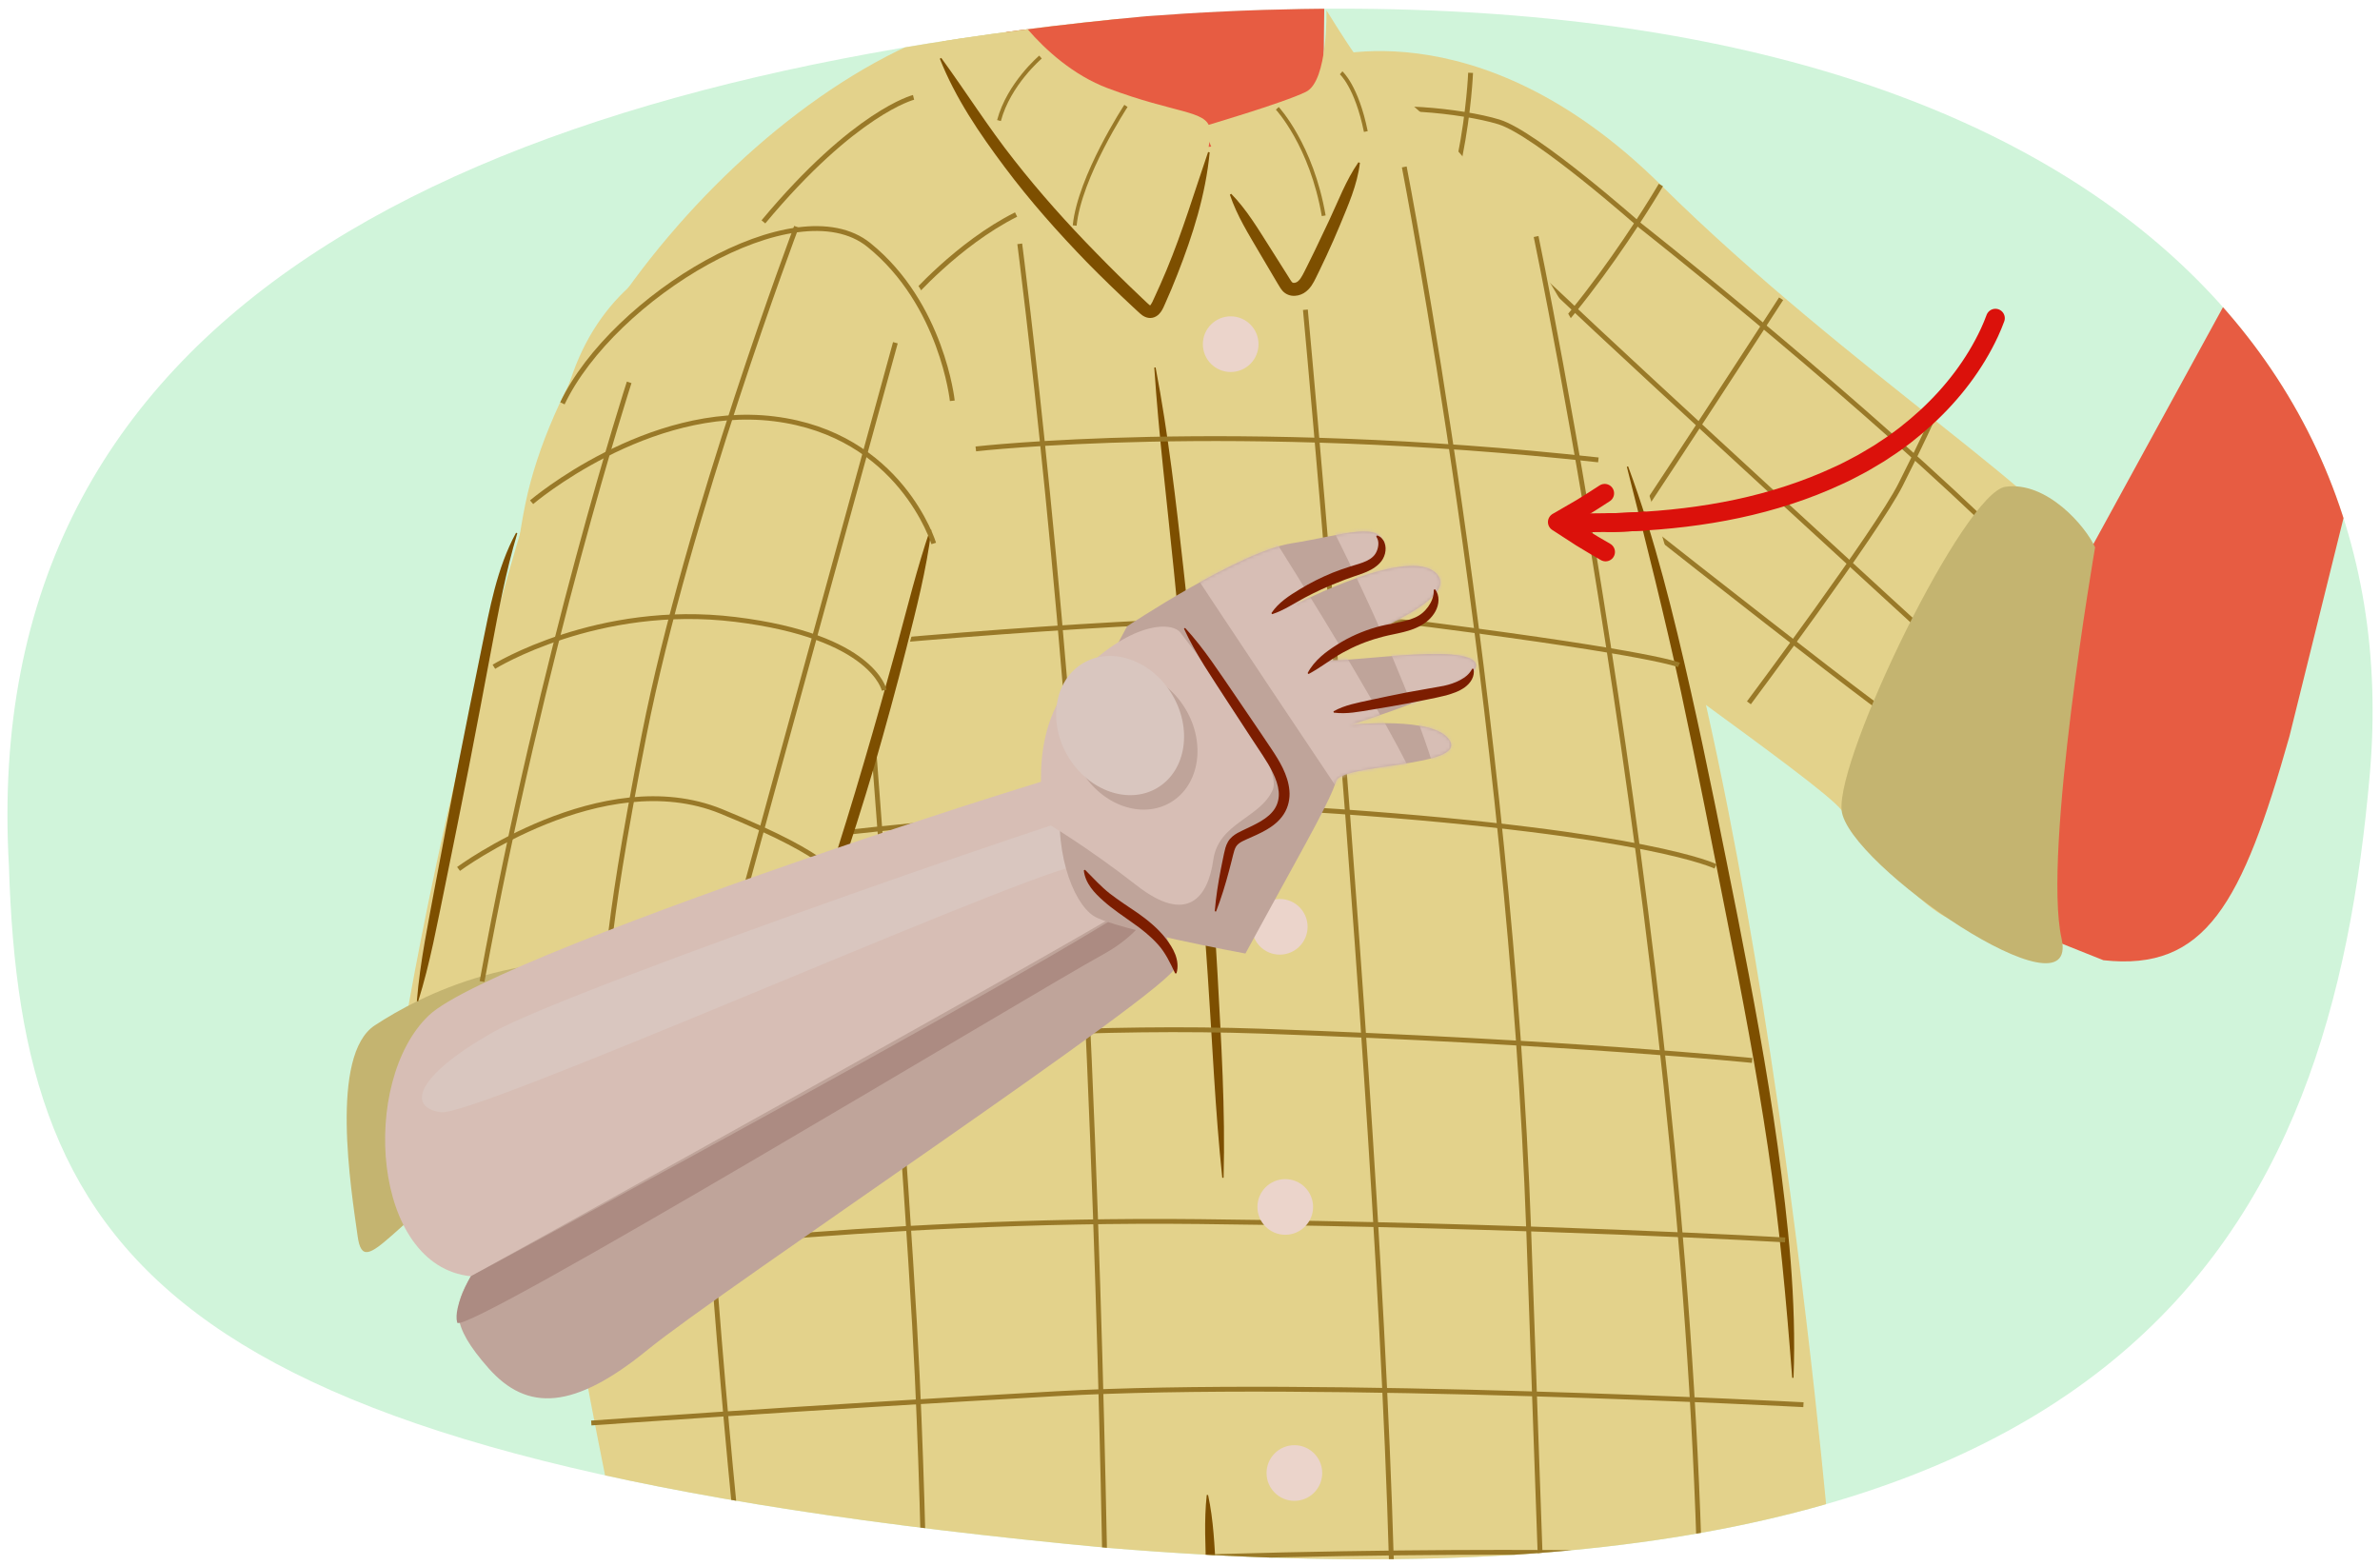
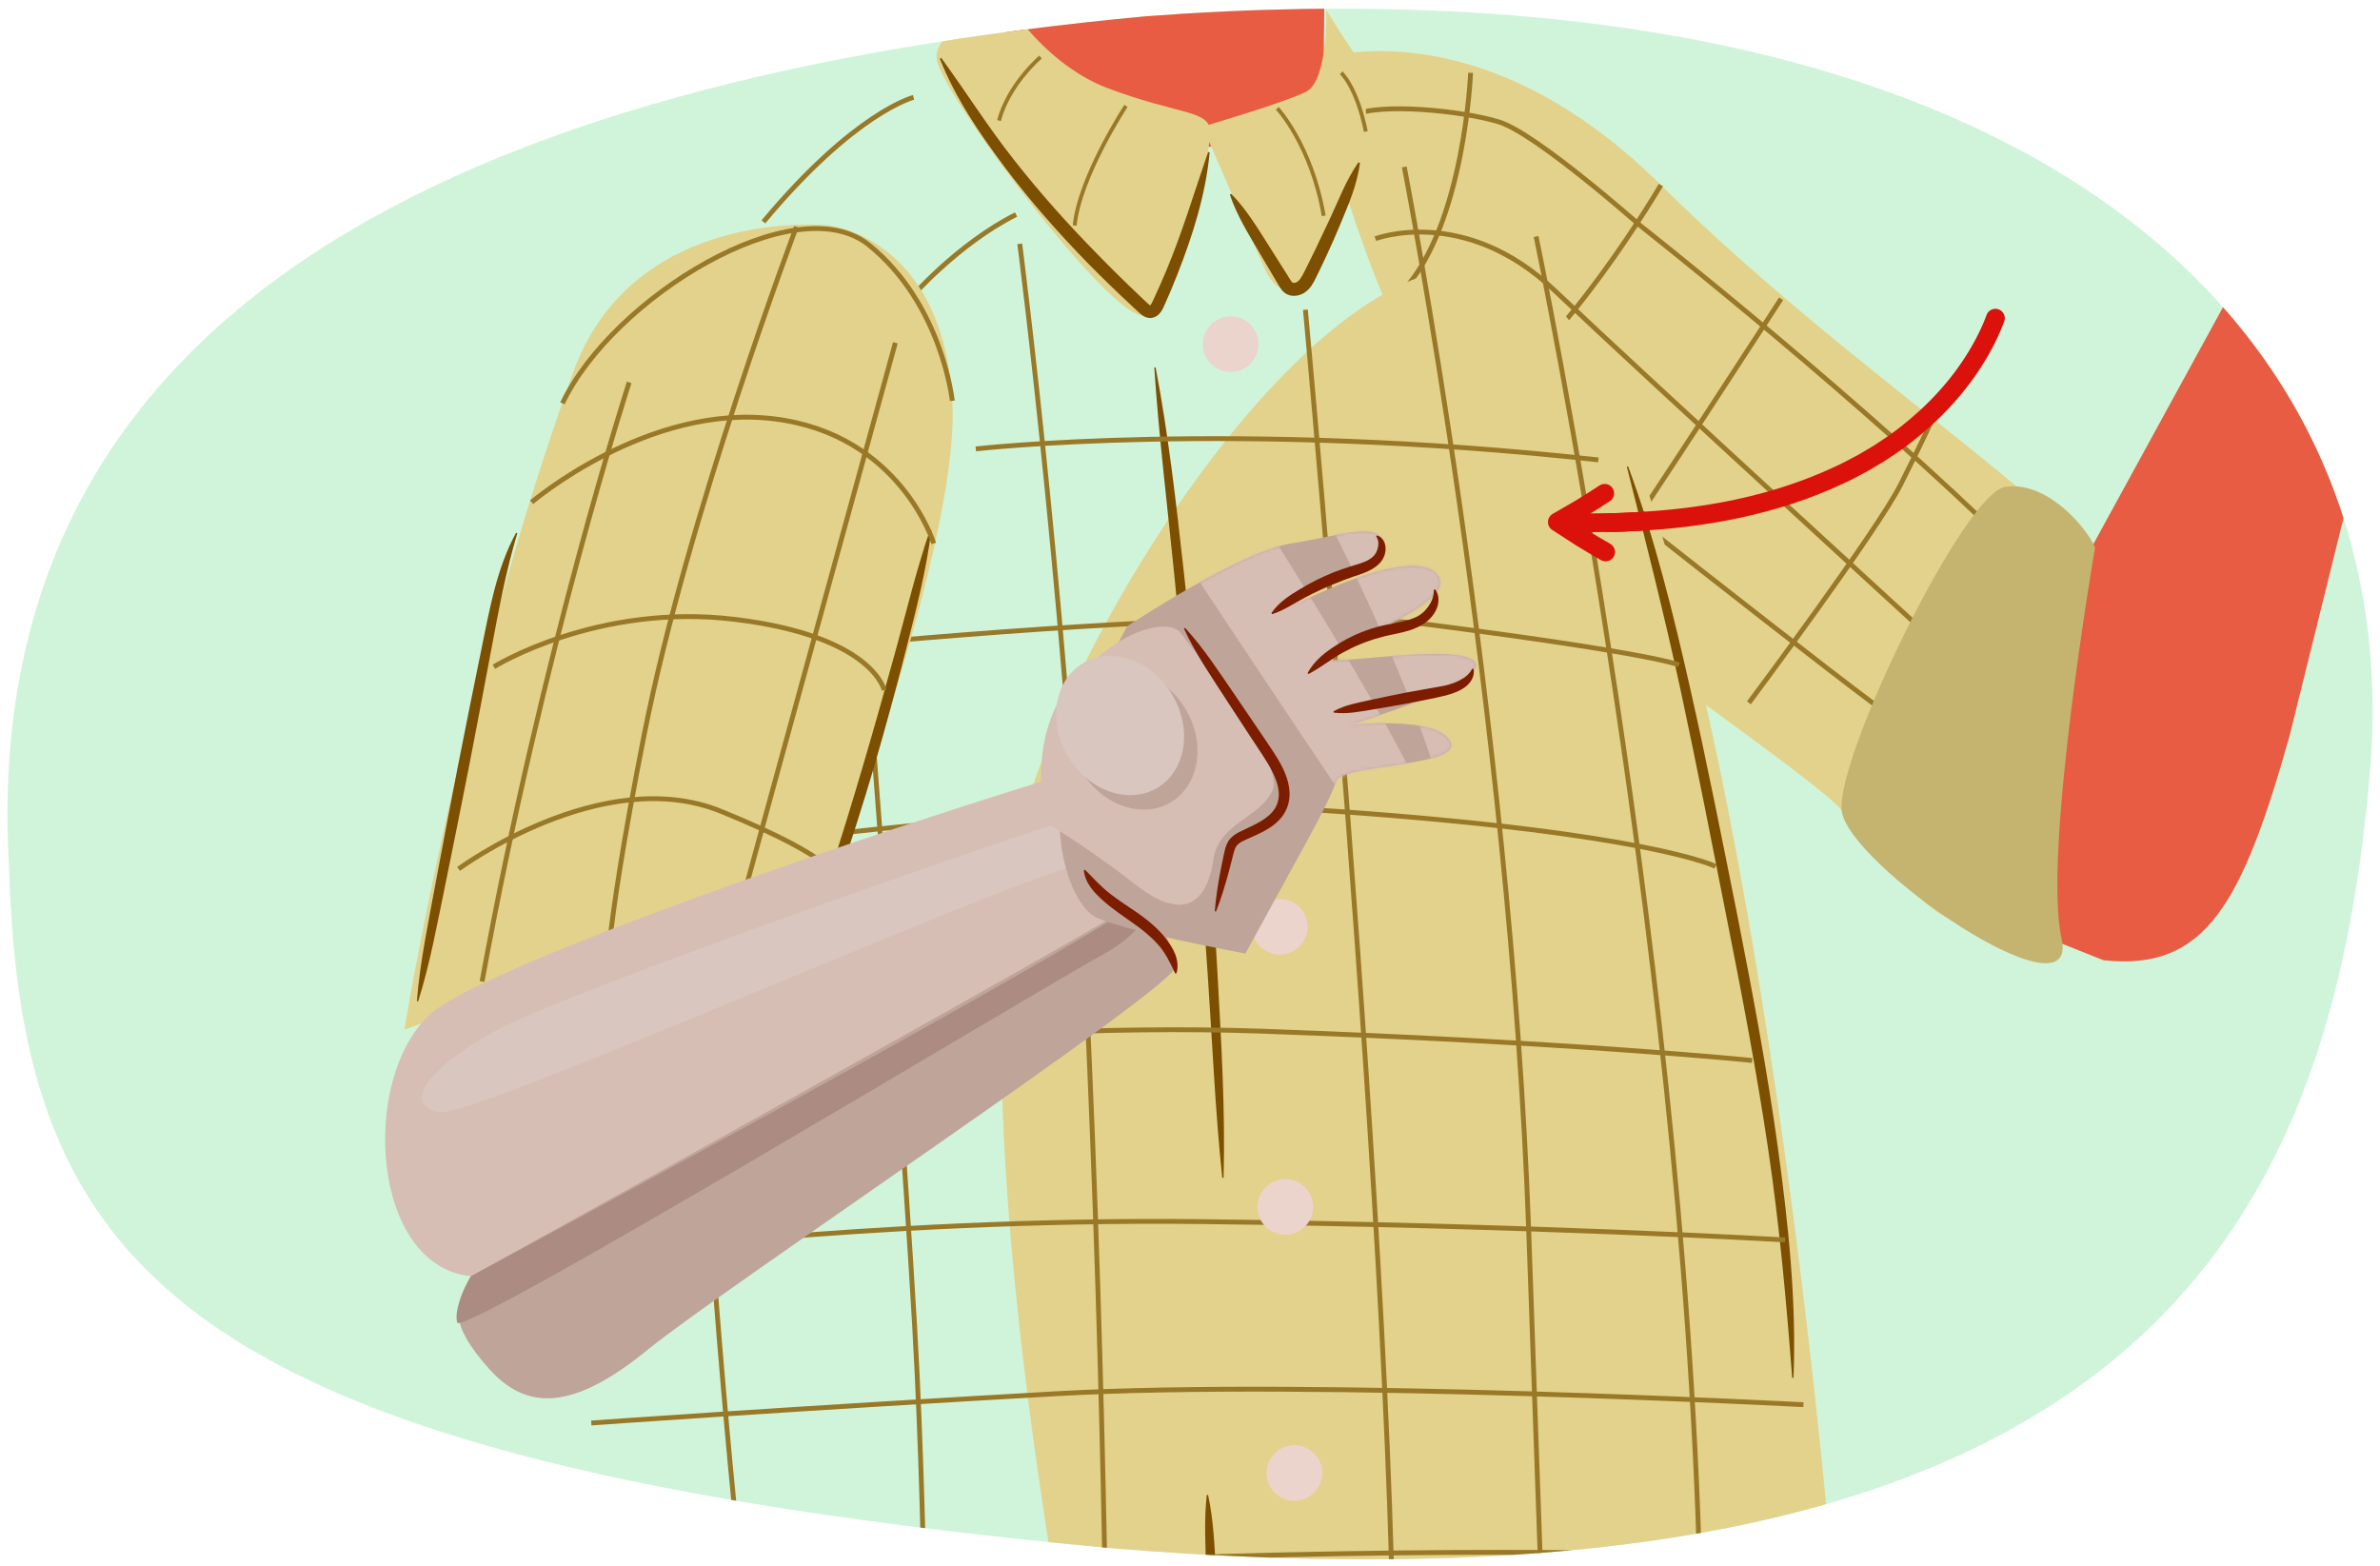
<svg xmlns="http://www.w3.org/2000/svg" xmlns:xlink="http://www.w3.org/1999/xlink" version="1.1" id="Artwork" x="0px" y="0px" width="760px" height="500px" viewBox="0 0 760 500" style="enable-background:new 0 0 760 500;" xml:space="preserve">
  <style type="text/css">
	.st0{clip-path:url(#XMLID_00000142176116206293132630000015547318218361709216_);}
	.st1{fill:#E75C42;}
	.st2{fill:#E3D28B;}
	.st3{fill:none;stroke:#997928;stroke-width:1.549;stroke-miterlimit:10;}
	.st4{fill:#C4B470;}
	.st5{fill:#EBD4CB;}
	.st6{fill:#7D4F00;}
	.st7{fill:none;stroke:#0FAC1C;stroke-width:1.549;stroke-miterlimit:10;}
	.st8{fill:#1C6686;}
	.st9{fill:none;stroke:#FF7A52;stroke-width:1.549;stroke-miterlimit:10;}
	.st10{fill:#BFA49A;}
	.st11{fill:#D7BEB5;}
	.st12{fill:#D9C6BF;}
	.st13{fill:#AC8B82;}
	.st14{filter:url(#Adobe_OpacityMaskFilter);}
	.st15{fill:#00A4BA;}
	.st16{mask:url(#SVGID_1_);}
	.st17{fill:#7C1D00;}
	.st18{display:none;fill:#7AC943;}
	.st19{display:none;fill:#5C9732;}
	.st20{fill:#CE7F49;}
	.st21{display:none;fill:#8F2D13;}
	.st22{display:none;}
	.st23{display:inline;}
	.st24{display:inline;clip-path:url(#SVGID_00000159448559149237847620000016729690847156524193_);fill:#5C9732;}
	.st25{display:none;fill:#FFFFFF;}
	.st26{display:inline;clip-path:url(#SVGID_00000042014961688658403440000007402505904745294492_);}
	.st27{fill:#8F2D13;}
	.st28{opacity:0.67;clip-path:url(#SVGID_00000113325105680166771830000010078897036750892473_);fill:#933321;}
	.st29{fill:none;stroke:#997928;stroke-width:1.239;stroke-miterlimit:10;}
	.st30{fill:none;stroke:#DB110B;stroke-width:6;stroke-linecap:round;stroke-miterlimit:10;}
	.st31{fill:none;stroke:#DB110B;stroke-width:6;stroke-linecap:round;stroke-linejoin:round;stroke-miterlimit:10;}
	.st32{fill:none;stroke:#DB110B;stroke-width:6;stroke-miterlimit:10;}
</style>
  <g>
    <defs>
      <path id="XMLID_00000010276980412344283810000000464852338790748548_" d="M2.851,276.483    c3.882,127.768,51.46,189.807,350.904,217.811C684.032,521.7,744.193,390.292,756.734,247.363    C769.88,97.535,639.855-15.274,366.091,5.174C147.623,25.555-7.338,98.839,2.851,276.483z" />
    </defs>
    <use xlink:href="#XMLID_00000010276980412344283810000000464852338790748548_" style="overflow:visible;fill:#D0F4DA;" />
    <clipPath id="XMLID_00000009555866655983104350000009409036724871494318_">
      <use xlink:href="#XMLID_00000010276980412344283810000000464852338790748548_" style="overflow:visible;" />
    </clipPath>
    <g style="clip-path:url(#XMLID_00000009555866655983104350000009409036724871494318_);">
      <g>
        <g>
          <g>
            <path class="st1" d="M604.928,280.005l66.755,26.63c32.58,3.575,44.272-17.931,59.401-71.503l35.847-144.734       c0,0-37.299-29.291-47.239-10.268l-61.865,113.072C648.834,210.414,593.58,269.469,604.928,280.005z" />
          </g>
          <path class="st2" d="M419.554,19.233c0,0,51.322-19.004,110.815,39.849c60.109,59.462,133.66,105.074,134.537,120.036      c0.878,14.961-40.812,87.472-36.379,110.451c1.507,7.813-8.536,10.527-40.442-30.824c-7.14-9.254-86.905-63.216-95.044-73.93      C430.583,102.581,419.554,19.233,419.554,19.233z" />
          <path class="st3" d="M568.757,95.407c0,0-45.526,70.283-57.296,87.015" />
          <path class="st3" d="M617.128,133.623c0,0-2.743,6.333-10.236,21.168c-7.493,14.835-48.419,69.641-48.419,69.641" />
          <path class="st3" d="M632.596,165.572c-48.641-46.23-108.856-93.553-108.856-93.553s-33.234-29.463-45.108-33.092      c-11.874-3.629-38.209-6.199-46.43-2.104" />
          <path class="st3" d="M439.194,76.227c0,0,28.381-10.86,57.277,16.568c28.896,27.428,120.657,111.367,120.657,111.367" />
          <path class="st3" d="M603.003,227.94c-2.99-0.757-118.167-91.801-118.167-91.801" />
          <path class="st3" d="M530.369,59.082c0,0-31.349,53.73-59.142,69.696" />
          <path class="st3" d="M469.6,23.254c0,0-1.889,48.094-21.504,69.541" />
          <path class="st4" d="M669.018,174.796c0,0-16.814,97.574-10.704,124.905c6.11,27.33-68.571-23.667-70.229-40.955      s39.124-101.459,52.323-103.306S666.05,168.101,669.018,174.796z" />
        </g>
-         <path class="st2" d="M584.075,490.668c0,0-24.315-283.497-76.38-378.183C445.292-1.003,422.016,18.817,350.557,4.704     s-167.73,83.03-182.792,156.19c-16.372,79.52,9.115,239.642,35.082,355.5c0,0,58.297,63.133,180.089,74.842     C525.266,604.921,584.075,490.668,584.075,490.668z" />
+         <path class="st2" d="M584.075,490.668c0,0-24.315-283.497-76.38-378.183s-167.73,83.03-182.792,156.19c-16.372,79.52,9.115,239.642,35.082,355.5c0,0,58.297,63.133,180.089,74.842     C525.266,604.921,584.075,490.668,584.075,490.668z" />
        <g>
          <circle class="st5" cx="392.993" cy="109.908" r="8.887" />
          <circle class="st5" cx="408.663" cy="295.961" r="8.887" />
          <circle class="st5" cx="413.333" cy="470.387" r="8.887" />
        </g>
        <g>
          <g>
            <g>
              <g>
                <path class="st6" d="M572.299,439.987c-1.896-24.637-4.096-49.151-7.754-73.546c-3.625-24.385-8.26-48.622-13.068-72.836         c-4.79-24.224-9.494-48.468-14.675-72.587c-5.214-24.123-11.249-48.004-17.306-71.964l0.407-0.127         c8.605,23.217,14.491,47.318,19.938,71.419c5.443,24.122,10.205,48.363,15.069,72.58c4.745,24.244,9.359,48.55,12.744,73.066         c3.368,24.487,6.036,49.223,5.071,73.986L572.299,439.987z" />
              </g>
            </g>
          </g>
        </g>
        <g>
          <g>
            <g>
              <g>
                <path class="st6" d="M390.303,376.113c-2.286-21.567-3.156-43.177-4.641-64.764c-1.461-21.585-3.05-43.16-4.892-64.715         c-1.772-21.561-3.789-43.1-5.946-64.627c-2.168-21.529-4.788-42.997-6.231-64.631l0.423-0.054         c4.075,21.304,6.5,42.835,8.903,64.357c2.413,21.523,4.491,43.083,6.339,64.663c1.778,21.585,3.333,43.19,4.54,64.814         c1.182,21.622,2.504,43.251,1.932,64.941L390.303,376.113z" />
              </g>
            </g>
          </g>
        </g>
        <g>
          <g>
            <path class="st7" d="M385.275,474.296" />
          </g>
        </g>
        <g>
          <g>
            <g>
              <g>
                <path class="st6" d="M388.509,575.652c-1.521-8.174-1.429-16.359-1.759-24.542l-0.84-24.546l-0.726-24.55         c-0.233-8.186-0.726-16.354,0.162-24.604l0.426-0.023c1.761,8.112,2.055,16.31,2.522,24.494         c0.478,8.185,0.814,16.377,1.115,24.57c0.23,8.195,0.434,16.392,0.483,24.591c0.025,8.198,0.384,16.395-0.956,24.605         L388.509,575.652z" />
              </g>
            </g>
          </g>
        </g>
        <path class="st8" d="M224.481,534.52" />
        <path class="st3" d="M416.849,98.915c0,0,35.082,377.719,26.896,482.966" />
        <path class="st3" d="M448.423,53.308c0,0,33.913,174.242,39.76,340.298s5.847,166.056,5.847,166.056" />
        <path class="st3" d="M490.522,75.527c0,0,50.285,240.898,52.623,446.714" />
        <path class="st3" d="M325.635,77.866c0,0,16.372,126.296,22.219,260.778s5.847,240.898,5.847,240.898" />
        <path class="st3" d="M291.722,31.09c0,0-18.711,4.678-47.946,39.76" />
        <path class="st3" d="M290.553,95.407c0,0,15.202-17.541,33.913-26.896" />
        <path class="st3" d="M311.602,143.353c0,0,81.859-9.355,198.8,3.508" />
        <path class="st3" d="M164.257,217.026c0,0,219.849-26.896,292.352-17.541s79.52,12.864,79.52,12.864" />
        <circle class="st5" cx="401.647" cy="201.239" r="8.887" />
        <path class="st3" d="M166.596,280.174c0,0,161.379-28.066,260.778-21.049s120.449,17.541,120.449,17.541" />
        <path class="st3" d="M175.951,345.661c3.508-2.339,127.466-19.88,226.865-16.372c99.4,3.508,156.701,9.355,156.701,9.355" />
        <path class="st3" d="M570.042,395.945c0,0-80.689-4.678-187.106-5.847c-106.416-1.169-198.8,11.694-198.8,11.694" />
        <path class="st3" d="M188.814,454.416c0,0,65.487-4.678,148.515-9.355c83.028-4.678,238.56,3.508,238.56,3.508" />
        <path class="st3" d="M201.678,507.039c0,0,102.908-8.186,208.155-10.525c105.247-2.339,163.717,1.169,163.717,1.169" />
        <path class="st9" d="M277.69,554.985c0,0,191.783-5.847,244.407-5.847" />
        <circle class="st5" cx="414.475" cy="548.001" r="8.887" />
        <path class="st3" d="M268.334,103.593c0,0,21.049,259.609,24.558,335.621s2.339,127.466,2.339,127.466" />
        <path class="st3" d="M219.219,98.915c0,0,1.169,197.63,7.016,282.997c5.847,85.367,14.033,154.362,14.033,154.362" />
        <g>
          <g>
            <path class="st2" d="M264.261,71.95c0,0-61.87-6.32-81.202,46.843c-35.729,98.257-53.931,210.03-53.931,210.03       s63.866-24.01,87.55-16.63c23.684,7.38,32.183,14.013,32.183,14.013s58.393-145.384,55.235-198.219       S264.261,71.95,264.261,71.95z" />
-             <path class="st4" d="M239.374,359.826c0,0-38.965-17.415-76.354,5.462c-37.39,22.877-46.688,44.623-48.803,29.568       s-9.053-57.954,5.509-67.45c14.562-9.495,46.786-26.469,94.36-18.893c47.574,7.576,37.489,23.073,37.144,29.026       C250.886,343.492,247.049,358.203,239.374,359.826z" />
            <g>
              <g>
                <g>
                  <g>
                    <path class="st6" d="M133.108,319.696c1.044-12.785,3.713-25.253,6.011-37.793c2.322-12.535,4.753-25.05,7.168-37.567           c2.484-12.504,4.961-25.009,7.534-37.495c1.287-6.237,2.471-12.524,4.122-18.733c1.646-6.197,3.774-12.337,6.854-17.985           l0.393,0.165c-3.661,12.22-5.958,24.59-8.315,37.151c-2.323,12.535-4.742,25.052-7.154,37.57           c-2.481,12.504-4.946,25.012-7.519,37.498c-2.597,12.481-4.824,25.036-8.676,37.272L133.108,319.696z" />
                  </g>
                </g>
              </g>
            </g>
            <g>
              <g>
                <g>
                  <g>
                    <path class="st6" d="M252.498,317.159c3.456-12.492,8.032-24.484,12.013-36.733c3.928-12.256,7.758-24.545,11.359-36.907           c3.644-12.349,7.118-24.749,10.519-37.172c3.383-12.431,6.422-24.937,10.613-37.191l0.416,0.094           c-1.612,12.872-4.857,25.378-8.019,37.888c-3.161,12.514-6.588,24.962-10.171,37.366           c-3.675,12.377-7.551,24.699-11.738,36.919c-4.279,12.179-8.474,24.443-14.597,35.894L252.498,317.159z" />
                  </g>
                </g>
              </g>
            </g>
          </g>
          <g>
            <path class="st3" d="M254.331,72.407c0,0-34.802,92.223-48.597,162.063c-13.796,69.841-11.98,82.359-11.98,82.359" />
            <path class="st3" d="M285.921,109.447c0,0-39.053,141.999-54.664,199.321" />
            <path class="st3" d="M200.909,122.103c0,0-27.615,85.282-46.976,191.324" />
            <path class="st3" d="M146.426,277.483c0,0,45.888-33.856,83.854-18.388s36.51,21.251,36.51,21.251" />
            <path class="st3" d="M157.71,212.922c0,0,33.073-20.527,77.118-15.117s47.521,22.604,47.521,22.604" />
            <path class="st3" d="M169.754,160.378c0,0,37.04-31.59,77.415-26.63c40.374,4.96,50.998,39.797,50.998,39.797" />
            <path class="st3" d="M304.097,127.987c0,0-3.249-30.865-26.636-49.759s-81.793,16.778-97.867,50.571" />
          </g>
          <g>
            <g>
              <g>
                <path class="st10" d="M170.515,310.219c0,0-20.013,2.066-30.789,28.735c-10.776,26.669-5.977,42.71,0.988,50.6         c6.965,7.891,15.218,8.405,9.648,18c-5.569,9.595-6.755,15.32,5.627,29.348c12.381,14.028,27.34,13.304,50.909-5.94         s167.928-115.463,168.34-122.065c0.412-6.602-12.538-24.808-7.899-46.06c4.639-21.252,4.639-21.252,4.639-21.252         L170.515,310.219z" />
              </g>
            </g>
            <path class="st11" d="M150.362,407.554c0,0,208.084-115.03,214.221-120.447c6.137-5.417,16.963-46.167,13.868-49.674       c-3.095-3.507-219.516,65.85-241.538,86.847C114.891,345.276,118.665,404.335,150.362,407.554z" />
            <path class="st12" d="M369.168,253.424c-3.17-1.503-186.97,62.08-211.881,76.268s-27.179,23.989-16.502,25.483       c10.677,1.494,177.684-72.601,202.08-78.536C367.263,270.704,377.216,257.24,369.168,253.424z" />
            <path class="st13" d="M150.362,407.554c0,0,218.743-117.68,218.57-123.766c-0.173-6.086,2.402-8.183,2.402-8.183       s2.551,17.329-19.18,29.231c-21.731,11.901-204.824,122.552-206.166,117.497S150.362,407.554,150.362,407.554z" />
            <g>
              <path class="st10" d="M359.93,199.993c0,0,35.919-23.867,52.457-26.481s29.633-7.659,29.302,1.241        c-0.33,8.9-22.074,11.013-28.03,18.321c0,0,36.51-19.082,45.08-9.852c8.57,9.23-31.554,22.185-36.169,26.47        c-4.615,4.285,41.976-4.896,48.193,1.48c6.217,6.377-39.783,20.343-39.783,20.343s27.62-3.124,32.076,5.185        s-34.838,7.159-36.43,12.785c-1.592,5.626-9.81,20.072-19.37,37.542c-9.56,17.47-9.56,17.47-9.56,17.47        s-41.816-7.697-48.494-12.017s-13.405-21.779-9.892-41.931C342.822,230.397,359.93,199.993,359.93,199.993z" />
              <path class="st11" d="M333.943,262.643c0,0-7.239-28.541,9.71-46.351c16.948-17.81,30.633-18.071,33.407-14.126        c2.773,3.944,33.358,41.034,29.334,50.105c-4.024,9.07-17.289,10.422-18.96,22.345s-8.299,20.743-24.427,8.16        C346.878,270.191,333.943,262.643,333.943,262.643z" />
              <ellipse transform="matrix(0.857 -0.515 0.515 0.857 -70.012 220.223)" class="st10" cx="362.035" cy="236.337" rx="19.34" ry="23.179" />
              <ellipse transform="matrix(0.857 -0.515 0.515 0.857 -68.247 217.357)" class="st12" cx="357.75" cy="231.722" rx="19.34" ry="23.179" />
              <defs>
                <filter id="Adobe_OpacityMaskFilter" filterUnits="userSpaceOnUse" x="377.042" y="160.157" width="101.726" height="108.202">
                  <feColorMatrix type="matrix" values="1 0 0 0 0  0 1 0 0 0  0 0 1 0 0  0 0 0 1 0" />
                </filter>
              </defs>
              <mask maskUnits="userSpaceOnUse" x="377.042" y="160.157" width="101.726" height="108.202" id="SVGID_1_">
                <g class="st14">
                  <path class="st15" d="M359.93,199.993c0,0,35.919-23.867,52.457-26.481s29.633-7.659,29.302,1.241          c-0.33,8.9-22.074,11.013-28.03,18.321c0,0,36.51-19.082,45.08-9.852c8.57,9.23-31.554,22.185-36.169,26.47          c-4.615,4.285,41.976-4.896,48.193,1.48c6.217,6.377-39.783,20.343-39.783,20.343s27.62-3.124,32.076,5.185          s-34.838,7.159-36.43,12.785c-1.592,5.626-9.81,20.072-19.37,37.542c-9.56,17.47-9.56,17.47-9.56,17.47          s-41.816-7.697-48.494-12.017s-13.405-21.779-9.892-41.931C342.822,230.397,359.93,199.993,359.93,199.993z" />
                </g>
              </mask>
              <g class="st16">
                <path class="st11" d="M431.08,257.795c0,0-50.087-74.691-53.701-80.818c-3.614-6.127,22.995-15.127,26.189-10.092         c3.194,5.035,57.486,90.639,50.518,92.07C447.118,260.387,431.08,257.795,431.08,257.795z" />
                <path class="st11" d="M421.027,160.157c0,0,31.606,59.255,40.868,99.549s22.203-72.471,14.554-85.815         C468.8,160.547,421.027,160.157,421.027,160.157z" />
              </g>
              <g>
                <g>
                  <g>
                    <g>
                      <g>
                        <path class="st17" d="M375.259,310.842c-0.834-1.804-1.591-3.362-2.444-4.89c-0.852-1.517-1.817-2.991-3.012-4.313             c-2.376-2.65-5.226-4.949-8.256-7.038c-3.028-2.171-6.234-4.275-9.154-6.875c-1.457-1.293-2.899-2.661-4.065-4.282             c-1.163-1.609-2.038-3.492-2.236-5.51l0.387-0.179c1.319,1.342,2.606,2.652,3.894,3.963             c1.27,1.262,2.579,2.496,4.016,3.62c2.88,2.238,6.022,4.24,9.168,6.398c3.131,2.244,6.197,4.742,8.663,7.896             c1.212,1.578,2.366,3.264,3.089,5.178c0.725,1.895,0.976,4.04,0.376,6.005L375.259,310.842z" />
                      </g>
                    </g>
                  </g>
                </g>
                <g>
                  <g>
                    <g>
                      <g>
                        <path class="st17" d="M378.426,200.511c6.22,6.752,11.062,14.423,16.218,21.885l7.648,11.249l3.797,5.644             c1.28,1.92,2.532,3.904,3.573,6.066c1.027,2.155,1.865,4.516,2.087,7.084c0.244,2.558-0.355,5.333-1.803,7.552             c-1.44,2.24-3.52,3.826-5.59,5.016c-2.085,1.204-4.229,2.106-6.279,3.014c-1.022,0.449-1.934,0.89-2.591,1.442             c-0.654,0.533-1.016,1.176-1.335,2.14c-0.297,0.929-0.545,2.096-0.829,3.182l-0.852,3.294             c-1.168,4.384-2.484,8.734-4.147,13.004l-0.415-0.096c0.371-4.567,1.089-9.055,1.955-13.508l0.674-3.335             c0.247-1.117,0.426-2.181,0.782-3.424c0.186-0.613,0.424-1.255,0.791-1.883c0.361-0.633,0.866-1.221,1.397-1.678             c1.074-0.926,2.238-1.469,3.269-1.963c2.068-0.983,4.09-1.898,5.914-3c1.825-1.09,3.41-2.404,4.409-4.011             c1.004-1.607,1.414-3.496,1.22-5.449c-0.183-1.956-0.874-3.951-1.812-5.867c-0.911-1.933-2.069-3.805-3.29-5.664             l-3.747-5.676l-7.44-11.388c-4.903-7.63-10.12-15.051-13.958-23.391L378.426,200.511z" />
                      </g>
                    </g>
                  </g>
                </g>
                <g>
                  <g>
                    <g>
                      <g>
                        <path class="st17" d="M458.248,188.178c0.742,0.919,1.126,2.18,1.107,3.431c-0.013,1.256-0.38,2.494-0.967,3.579             c-0.588,1.09-1.376,2.054-2.291,2.878c-0.913,0.832-1.992,1.503-3.037,2.037c-2.135,1.082-4.387,1.646-6.536,2.121             c-2.17,0.46-4.206,0.862-6.21,1.457c-4.035,1.098-7.926,2.726-11.6,4.764c-3.696,2.064-6.902,4.674-10.854,6.8             l-0.305-0.298c2.126-4.059,5.813-6.822,9.573-9.18c3.777-2.396,7.928-4.202,12.236-5.454             c4.371-1.26,8.763-1.483,12.351-3.049c0.913-0.392,1.702-0.858,2.42-1.456c0.72-0.596,1.362-1.293,1.911-2.049             c1.071-1.537,1.851-3.215,1.804-5.426L458.248,188.178z" />
                      </g>
                    </g>
                  </g>
                </g>
                <g>
                  <g>
                    <g>
                      <g>
                        <path class="st17" d="M439.706,170.981c0.515,0.147,1.044,0.419,1.462,0.839c0.408,0.416,0.757,0.933,0.955,1.492             c0.425,1.121,0.428,2.35,0.143,3.488c-0.282,1.13-0.899,2.253-1.747,3.098c-0.798,0.836-1.741,1.471-2.681,2.009             c-1.902,1.055-3.861,1.608-5.637,2.226c-1.797,0.602-3.571,1.271-5.323,1.991c-3.532,1.373-6.959,3.008-10.32,4.775             c-3.372,1.786-6.441,3.95-10.301,5.229l-0.26-0.338c2.286-3.417,5.667-5.555,9.019-7.594             c3.359-2.06,6.906-3.818,10.556-5.318c1.838-0.719,3.695-1.391,5.581-1.97c1.889-0.594,3.692-1.054,5.234-1.787             c0.767-0.363,1.46-0.805,2.025-1.345c0.551-0.498,0.932-1.096,1.24-1.805c0.294-0.699,0.479-1.465,0.501-2.236             c0.021-0.775-0.123-1.577-0.68-2.397L439.706,170.981z" />
                      </g>
                    </g>
                  </g>
                </g>
                <g>
                  <g>
                    <g>
                      <g>
                        <path class="st17" d="M470.547,213.592c0.23,1.075,0.036,2.297-0.518,3.337c-0.548,1.048-1.389,1.901-2.3,2.565             c-1.846,1.338-3.933,1.979-5.953,2.57c-2.076,0.545-3.983,0.891-5.97,1.311l-5.915,1.183             c-3.957,0.717-7.913,1.442-11.887,2.069c-3.972,0.638-7.903,1.49-12.102,0.941l-0.08-0.419             c3.702-2.056,7.671-2.711,11.599-3.579c3.926-0.879,7.871-1.66,11.814-2.45l11.799-2.109             c1.865-0.391,3.665-1,5.222-1.831c1.556-0.85,2.895-1.794,3.868-3.64L470.547,213.592z" />
                      </g>
                    </g>
                  </g>
                </g>
              </g>
            </g>
          </g>
        </g>
        <circle class="st5" cx="410.418" cy="385.421" r="8.887" />
      </g>
      <path class="st18" d="M838.616,20.442c-11.133-5.647-22.74-10.068-34.424-14.429c-13.515-5.04-18.553-13.057-28.961-22.665    c-18.035-16.644-55.65-15.93-67.355,9.922c-9.085,20.084-7.922,31.692,24.379,33.219c0.972,1.265,2.353,1.888,3.666,3.148    c4.303,4.107,7.313,7.26,10.653,12.085c7.03,10.137-24.68,9.759-10.663,23.16c9.113,8.718,32.101-8.322,27.226-19.904    c9.397-1.428,24.576,27.022,47.749-5.32c11.371,4.232,22.235,9.522,29.417,18.743c2.787,3.583,8.73,5.32,12.855,2.998    C874.631,49.309,852.159,27.31,838.616,20.442z" />
      <path class="st19" d="M766.47,45.455c-0.187-4.163-1.628-8.223-4.247-10.593c-0.979-0.886-1.845,0.779-1.448,2    c0.895,2.783,2.125,5.247,2.361,8.365" />
-       <path class="st19" d="M811.915,20.541c-8.313-0.538-16.341-0.796-23.293,4.817c-6.094,4.92-9.541,14.786-8.453,23.108    c0.295,2.176,2.811,2.077,3.258,0.137c1.843-8.021,3.258-14.928,9.275-20.295c5.591-4.984,12.081-4.984,19.33-7.268    C812.233,20.979,812.138,20.554,811.915,20.541z" />
      <g>
        <path class="st20" d="M756.746,62.628c0.45-0.366,0.908-0.709,1.391-1.01C755.882,62.99,755.833,63.08,756.746,62.628z" />
        <path class="st1" d="M878.92,29.709c-2.486-4.21-11.188-5.651-13.607-1.432c-0.972,1.699-1.458,3.488-1.819,5.303     c-1.961-4.137-5.553-7.474-10.216-5.909c-3.449,1.161-5.677,4.185-7.524,7.66c-1.906-5.918-7.438-9.969-14.352-6.89     c-3.57,1.592-5.161,5.634-7.4,8.584c-0.058,0.078-0.133,0.155-0.192,0.237c-0.178-2.215-0.789-4.434-2.036-6.624     c-2.18-3.84-8.077-5.857-11.913-3.118c-4.047,2.886-6.914,6.813-10.189,10.459c-0.306,0.228-2.869,2.774-3.61,3.381     c-0.858,0.65-1.725,1.286-2.591,1.918c-3.484,2.554-24.067,12.271-27.761,14.516c-0.858,0.525-6.142,3.028-2.209,1.432     c-1.325,0.533-28.626,5.29-29.276,6.116c-15.235,3.655-16.977,23.598-8.531,30.466c9.724,7.918,42.234,4.352,54.244,6.099     c18.661,2.709,56.07-4.267,74.763-22.768C864.539,69.406,885.653,41.08,878.92,29.709z" />
      </g>
      <path class="st21" d="M864.771,32.152c-0.288-1.239-2.133-0.989-2.21,0.301" />
      <g class="st22">
        <defs>
-           <path id="SVGID_00000060013964536571185390000012479085879944930693_" d="M838.616,20.442      c-11.133-5.647-22.74-10.068-34.424-14.429c-13.515-5.04-18.553-13.057-28.961-22.665c-18.035-16.644-55.65-15.93-67.355,9.922      c-9.085,20.084-7.922,31.692,24.379,33.219c0.972,1.265,2.353,1.888,3.666,3.148c4.303,4.107,7.313,7.26,10.653,12.085      c7.03,10.137-24.68,9.759-10.663,23.16c9.113,8.718,59.118,1.768,61.557-7.72c9.388-1.423,13.797-9.444,13.419-17.504      c11.371,4.232,22.235,9.522,29.417,18.743c2.787,3.583,8.73,5.32,12.855,2.998C874.631,49.309,852.159,27.31,838.616,20.442z" />
-         </defs>
+           </defs>
        <clipPath id="SVGID_00000051352746104260918690000005799909908335355534_" class="st23">
          <use xlink:href="#SVGID_00000060013964536571185390000012479085879944930693_" style="overflow:visible;" />
        </clipPath>
        <path style="display:inline;clip-path:url(#SVGID_00000051352746104260918690000005799909908335355534_);fill:#5C9732;" d="     M749.949,10.967c-7.63,2.206-18.588,1.862-26.704,2.086c-9.969,0.275-21.483-1.424-31.045,0.843     c-1.57,0.378-1.559,2.163,0.096,2.387c11.172,1.526,23.418,0.817,34.768,0.245c7.571-0.378,17.465-1.006,23.435-4.907     C750.921,11.35,750.444,10.829,749.949,10.967z" />
      </g>
      <path class="st25" d="M733.279-5.195c0,5.888-4.772,10.67-10.668,10.67c-5.892,0-10.666-4.783-10.666-10.67    s4.773-10.662,10.666-10.662C728.507-15.857,733.279-11.083,733.279-5.195z" />
      <g class="st22">
        <defs>
          <path id="SVGID_00000163771577659998964660000004924150549942669989_" d="M733.279-5.195c0,5.888-4.772,10.67-10.668,10.67      c-5.892,0-10.666-4.783-10.666-10.67s4.773-10.662,10.666-10.662C728.507-15.857,733.279-11.083,733.279-5.195z" />
        </defs>
        <clipPath id="SVGID_00000101792585491889333450000011608190776501598379_" class="st23">
          <use xlink:href="#SVGID_00000163771577659998964660000004924150549942669989_" style="overflow:visible;" />
        </clipPath>
        <path style="display:inline;clip-path:url(#SVGID_00000101792585491889333450000011608190776501598379_);" d="M728.023-7.939     c0,4.881-3.954,8.838-8.84,8.838c-4.886,0-8.836-3.957-8.836-8.838c0-4.873,3.95-8.834,8.836-8.834     C724.069-16.773,728.023-12.812,728.023-7.939z" />
      </g>
      <g>
        <path class="st27" d="M833.258,76.907c3.19-3.36,6.572-6.284,9.743-9.37c10.454-9.496,14.769-20.878,17.696-34.382     c0.637-2.542,4.4-1.827,4.047,0.784c-2.061,14.388-7.717,27.129-19.29,36.362c-3.617,2.923-7.554,5.377-11.869,7.094     C833.301,77.512,833.03,77.131,833.258,76.907L833.258,76.907z" />
      </g>
      <g>
        <path class="st27" d="M812.491,72.061c7.031-5.125,13.85-9.635,19.78-15.962c5.8-5.895,8.453-13.971,10.348-21.958     c0.648-2.534,4.397-1.809,4.044,0.794c-2.384,15.495-8.709,24.009-21.69,32.603c-3.766,2.381-7.878,4.208-12.245,5.059     C812.431,72.659,812.234,72.242,812.491,72.061L812.491,72.061z" />
      </g>
      <g>
-         <path class="st27" d="M784.555,67.984c4.169-2.049,8.165-3.967,11.997-6.21c11.519-6.526,20.758-16.805,26.162-28.869     c1.114-2.37,4.667-0.945,3.82,1.548c-4.913,13.384-15.518,24.395-28.265,30.593c-4.261,2.003-8.864,3.381-13.574,3.507     C784.389,68.566,784.265,68.116,784.555,67.984L784.555,67.984z" />
-       </g>
+         </g>
    </g>
    <g style="clip-path:url(#XMLID_00000009555866655983104350000009409036724871494318_);">
      <g>
        <defs>
          <path id="SVGID_00000093161600176344094680000017301405482334729867_" d="M337.769-74.055c0,0-6.329,50.264-21.223,102.505      c6.43,18.485,20.412,17.692,53.339,18.895c42.687,1.559,52.68-17.191,52.68-17.191l1.124-100.864L337.769-74.055z" />
        </defs>
        <use xlink:href="#SVGID_00000093161600176344094680000017301405482334729867_" style="overflow:visible;fill:#E75C42;" />
        <clipPath id="SVGID_00000154413479599412878620000000545652835382245263_">
          <use xlink:href="#SVGID_00000093161600176344094680000017301405482334729867_" style="overflow:visible;" />
        </clipPath>
        <path style="opacity:0.67;clip-path:url(#SVGID_00000154413479599412878620000000545652835382245263_);fill:#933321;" d="     M437.67-29.816l-116.458-11.44l-14.406,26.354c0,0,42.892,41.242,127.025,0L437.67-29.816z" />
      </g>
      <g>
        <path class="st2" d="M321.09-2.239c-3.148-1.741,10.879,22.219,32.636,30.405s31.427,7.016,32.636,12.864     c1.209,5.847-10.879,56.132-20.548,59.64c-9.67,3.508-62.854-67.826-66.48-80.689C295.706,7.117,329.551,2.439,321.09-2.239z" />
        <path class="st2" d="M384.022,40.445c0,0,16.456,38.006,19.964,45.607c3.508,7.601,8.771,8.186,12.279,4.678     c3.508-3.508,19.295-35.082,19.88-45.607c0.585-10.525-0.71-23.916-3.634-28.009s-8.936-13.811-8.936-13.811     s0.517,22.488-6.499,25.996C410.059,32.807,384.022,40.445,384.022,40.445z" />
        <g>
          <g>
            <g>
              <g>
                <path class="st6" d="M300.559,18.492c7.944,10.87,14.975,22.114,23.246,32.567c8.208,10.471,17.097,20.405,26.434,29.911         c4.639,4.783,9.408,9.444,14.248,14.036l1.817,1.721c0.311,0.297,0.554,0.519,0.751,0.663l0.142,0.098l0.028,0.013         c0.02,0.004,0.043,0.005,0.063-0.005c0.01-0.005,0.019-0.01,0.029-0.018c0.027-0.027,0.117-0.126,0.184-0.22         c0.148-0.202,0.306-0.478,0.459-0.791l0.514-1.104c1.408-3.007,2.742-6.048,4.025-9.112         c5.123-12.285,8.914-24.988,13.283-37.707l0.5,0.108c-1.271,13.467-5.389,26.46-10.321,39.002         c-1.232,3.142-2.531,6.26-3.917,9.339l-0.529,1.181c-0.21,0.44-0.451,0.903-0.789,1.384         c-0.176,0.247-0.353,0.471-0.618,0.744c-0.29,0.283-0.607,0.543-0.961,0.74c-0.701,0.401-1.527,0.576-2.329,0.474         c-0.401-0.049-0.794-0.163-1.167-0.328c-0.174-0.077-0.388-0.189-0.543-0.283c-0.139-0.085-0.271-0.172-0.393-0.259         c-0.482-0.346-0.852-0.697-1.151-0.973l-1.848-1.714c-4.922-4.577-9.761-9.251-14.479-14.051         c-9.372-9.656-18.347-19.748-26.422-30.553c-8.066-10.775-15.731-22.019-20.704-34.615L300.559,18.492z" />
              </g>
            </g>
          </g>
        </g>
        <g>
          <g>
            <g>
              <g>
                <path class="st6" d="M434.26,52.006c-0.856,7.127-3.763,13.521-6.415,19.981c-1.341,3.228-2.756,6.426-4.228,9.597         l-2.248,4.739l-1.151,2.356c-0.389,0.786-0.816,1.653-1.413,2.532c-0.621,0.876-1.373,1.743-2.528,2.425         c-1.115,0.624-2.399,0.975-3.841,0.783c-0.715-0.105-1.464-0.381-2.102-0.84c-0.647-0.457-1.067-1.007-1.382-1.465         c-0.317-0.474-0.515-0.831-0.742-1.204l-0.67-1.119c-1.784-2.985-3.557-5.978-5.304-8.985         c-3.506-6.009-7.234-11.882-9.502-18.647l0.436-0.267c4.984,5.106,8.507,11.105,12.252,16.967         c1.878,2.928,3.731,5.871,5.572,8.822l0.69,1.107c0.23,0.367,0.468,0.763,0.641,1.007c0.405,0.528,0.396,0.447,0.693,0.532         c0.288,0.04,0.779-0.061,1.168-0.296c0.348-0.206,0.798-0.656,1.161-1.205c0.755-1.098,1.522-2.823,2.304-4.331l2.288-4.657         c1.509-3.113,2.989-6.24,4.457-9.375c2.966-6.267,5.327-12.752,9.385-18.639L434.26,52.006z" />
              </g>
            </g>
          </g>
        </g>
        <path class="st29" d="M319.009,38.496c3.118-11.694,13.253-20.27,13.253-20.27" />
        <path class="st29" d="M359.548,33.818c0,0-14.812,22.609-16.372,38.201" />
        <path class="st29" d="M407.884,34.598c0,0,10.914,11.694,14.813,34.303" />
        <path class="st29" d="M428.259,23.254c0,0,4.962,4.327,7.885,18.75" />
      </g>
    </g>
  </g>
  <g id="hpal6_x5F_04.202g_00000031922371980078140330000009135411473468558252_">
    <g>
      <g>
        <path class="st30" d="M637.189,101.606c-0.564,1.532-1.186,3.042-1.873,4.523c-4.767,10.279-11.818,19.413-20.129,27.073     c-4.167,3.825-8.62,7.353-13.382,10.413l-1.768,1.174l-1.824,1.086c-1.221,0.714-2.419,1.469-3.659,2.15     c-2.516,1.294-4.973,2.707-7.573,3.831c-10.259,4.786-21.111,8.248-32.178,10.605c-11.074,2.362-22.359,3.635-33.66,4.167     c-2.481,0.129-4.961,0.273-7.447,0.256" />
        <g>
          <path class="st31" d="M512.701,176.257c-2.654-1.55-5.267-3.04-7.831-4.642c-2.562-1.636-5.085-3.272-7.568-4.907      c2.603-1.485,5.166-2.971,7.689-4.457c2.523-1.521,4.998-3.152,7.432-4.721" />
          <path class="st32" d="M525.621,166.403l-4.478,0.225c-1.848,0.074-3.694,0.226-5.544,0.237l-5.549,0.052      c-1.85-0.004-3.7,0.084-5.549,0.003l-5.547-0.164" />
        </g>
      </g>
    </g>
  </g>
</svg>